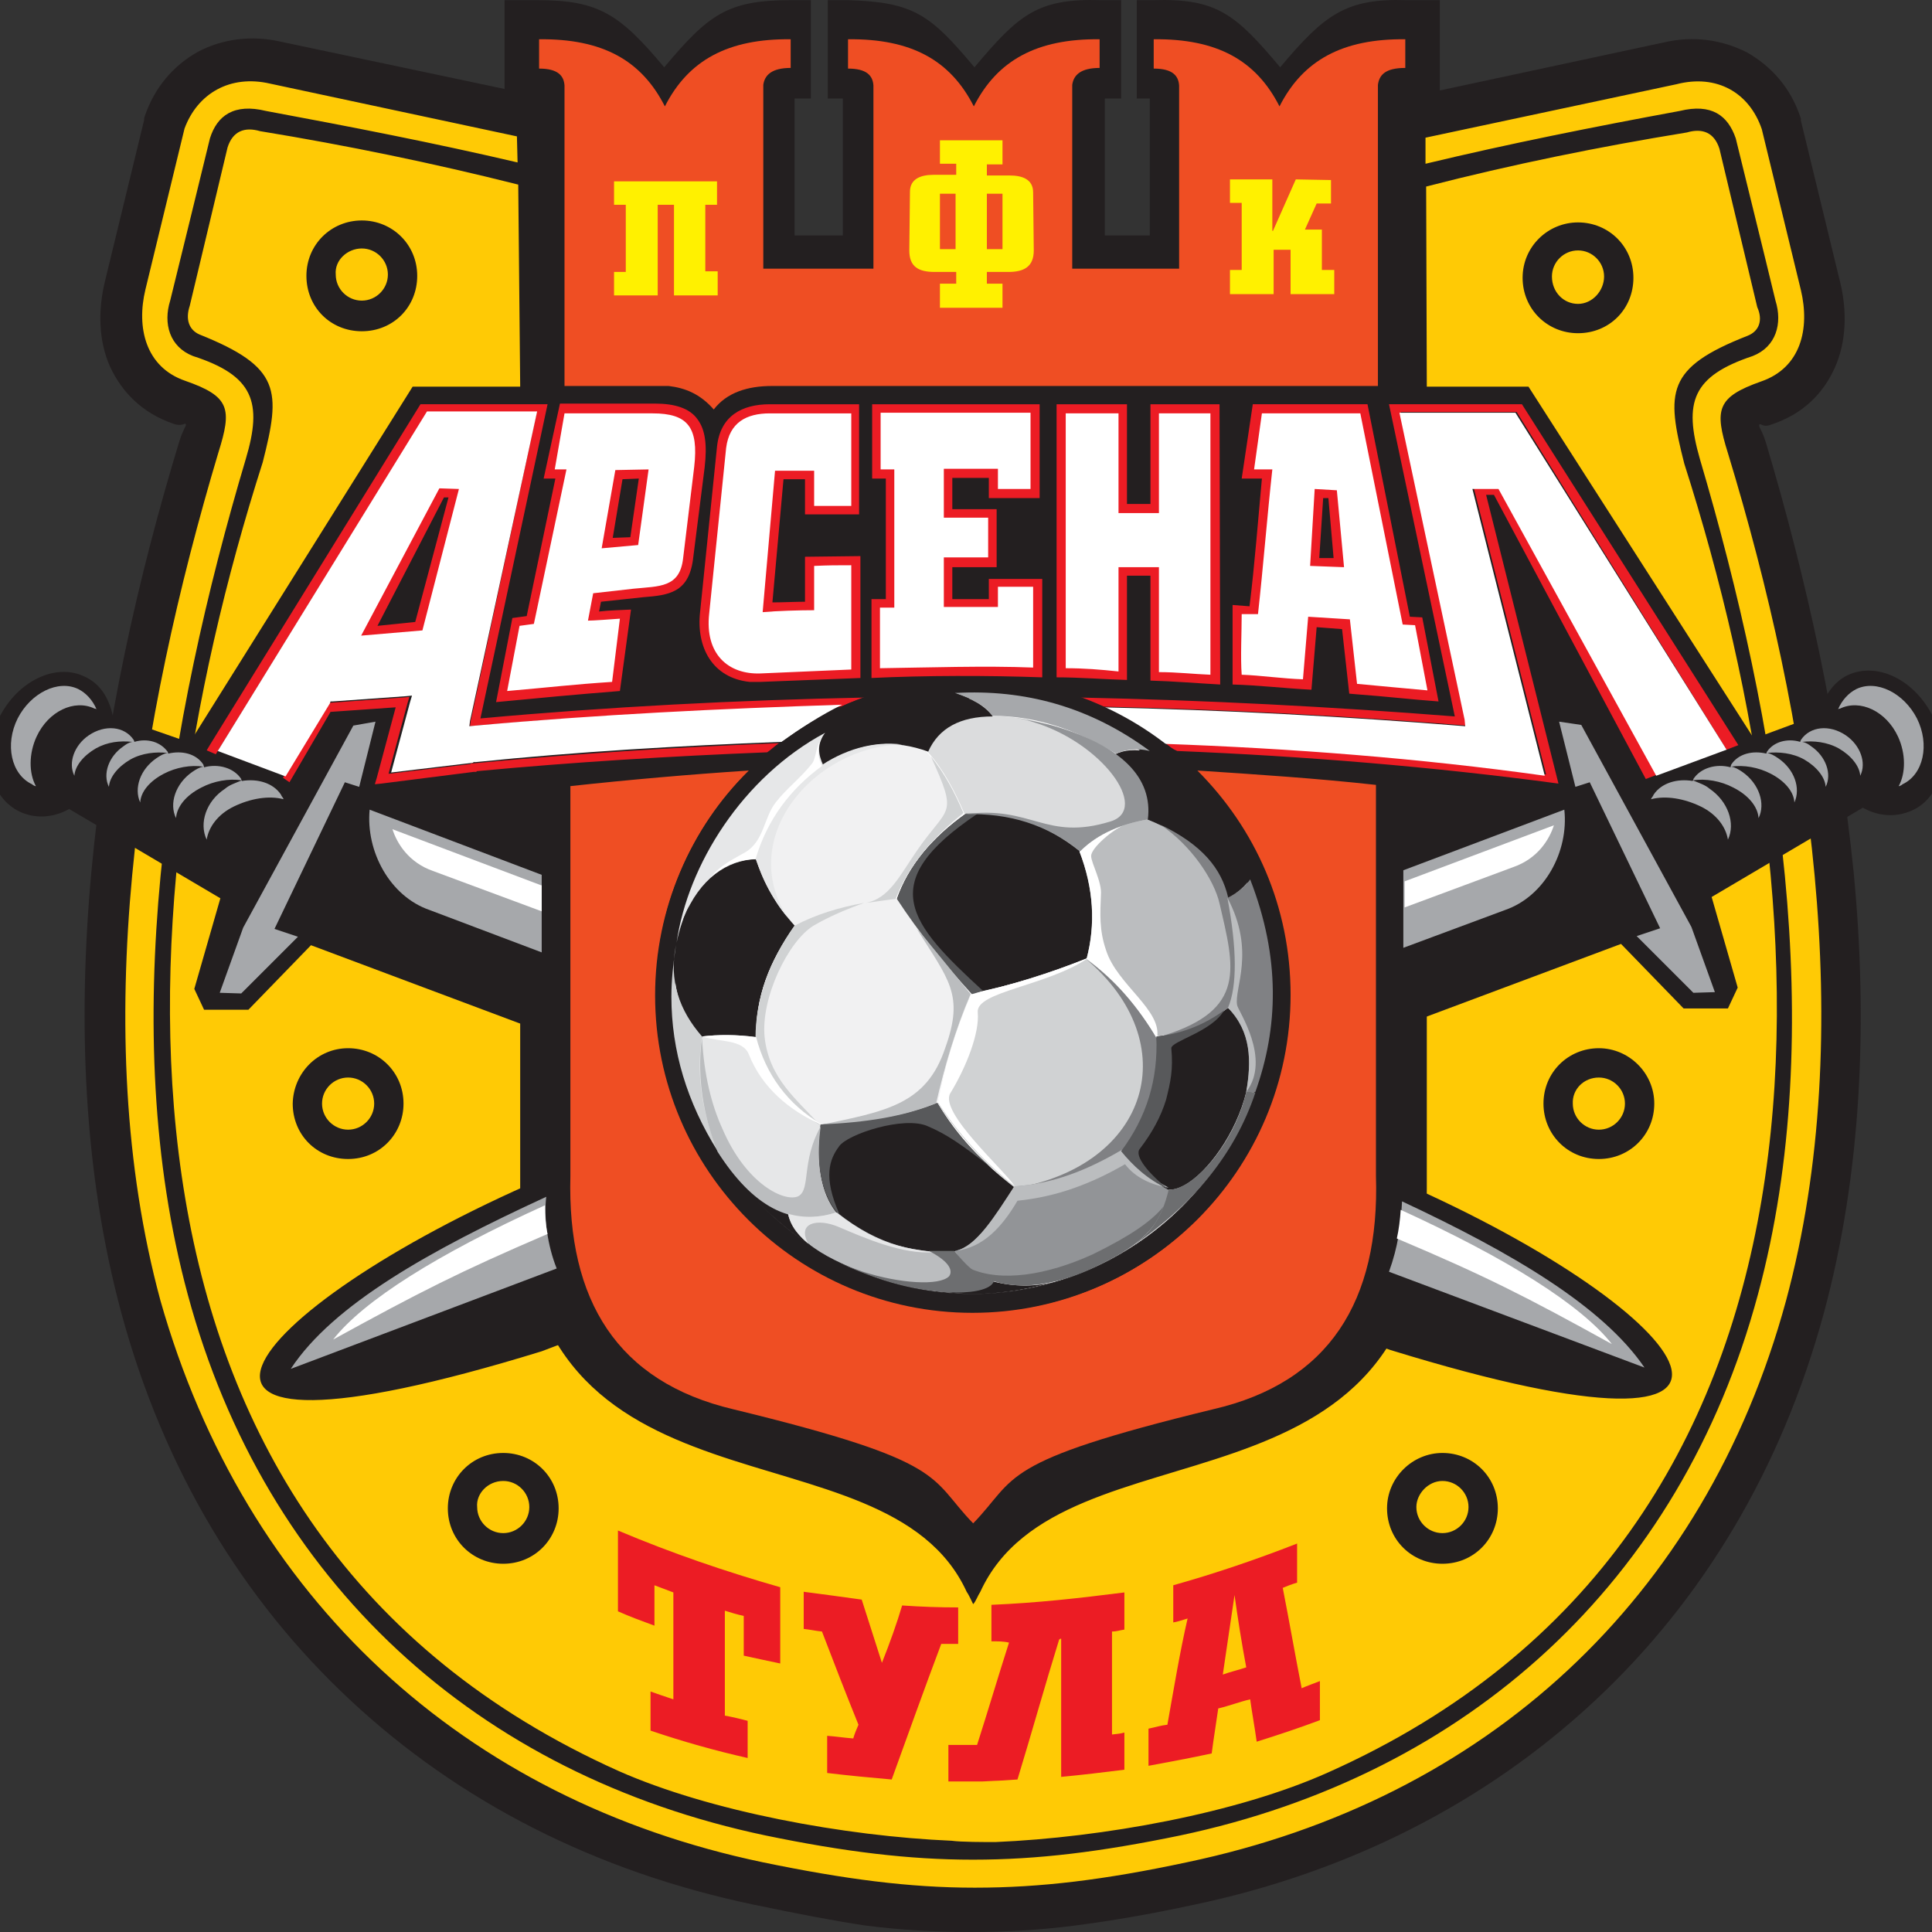
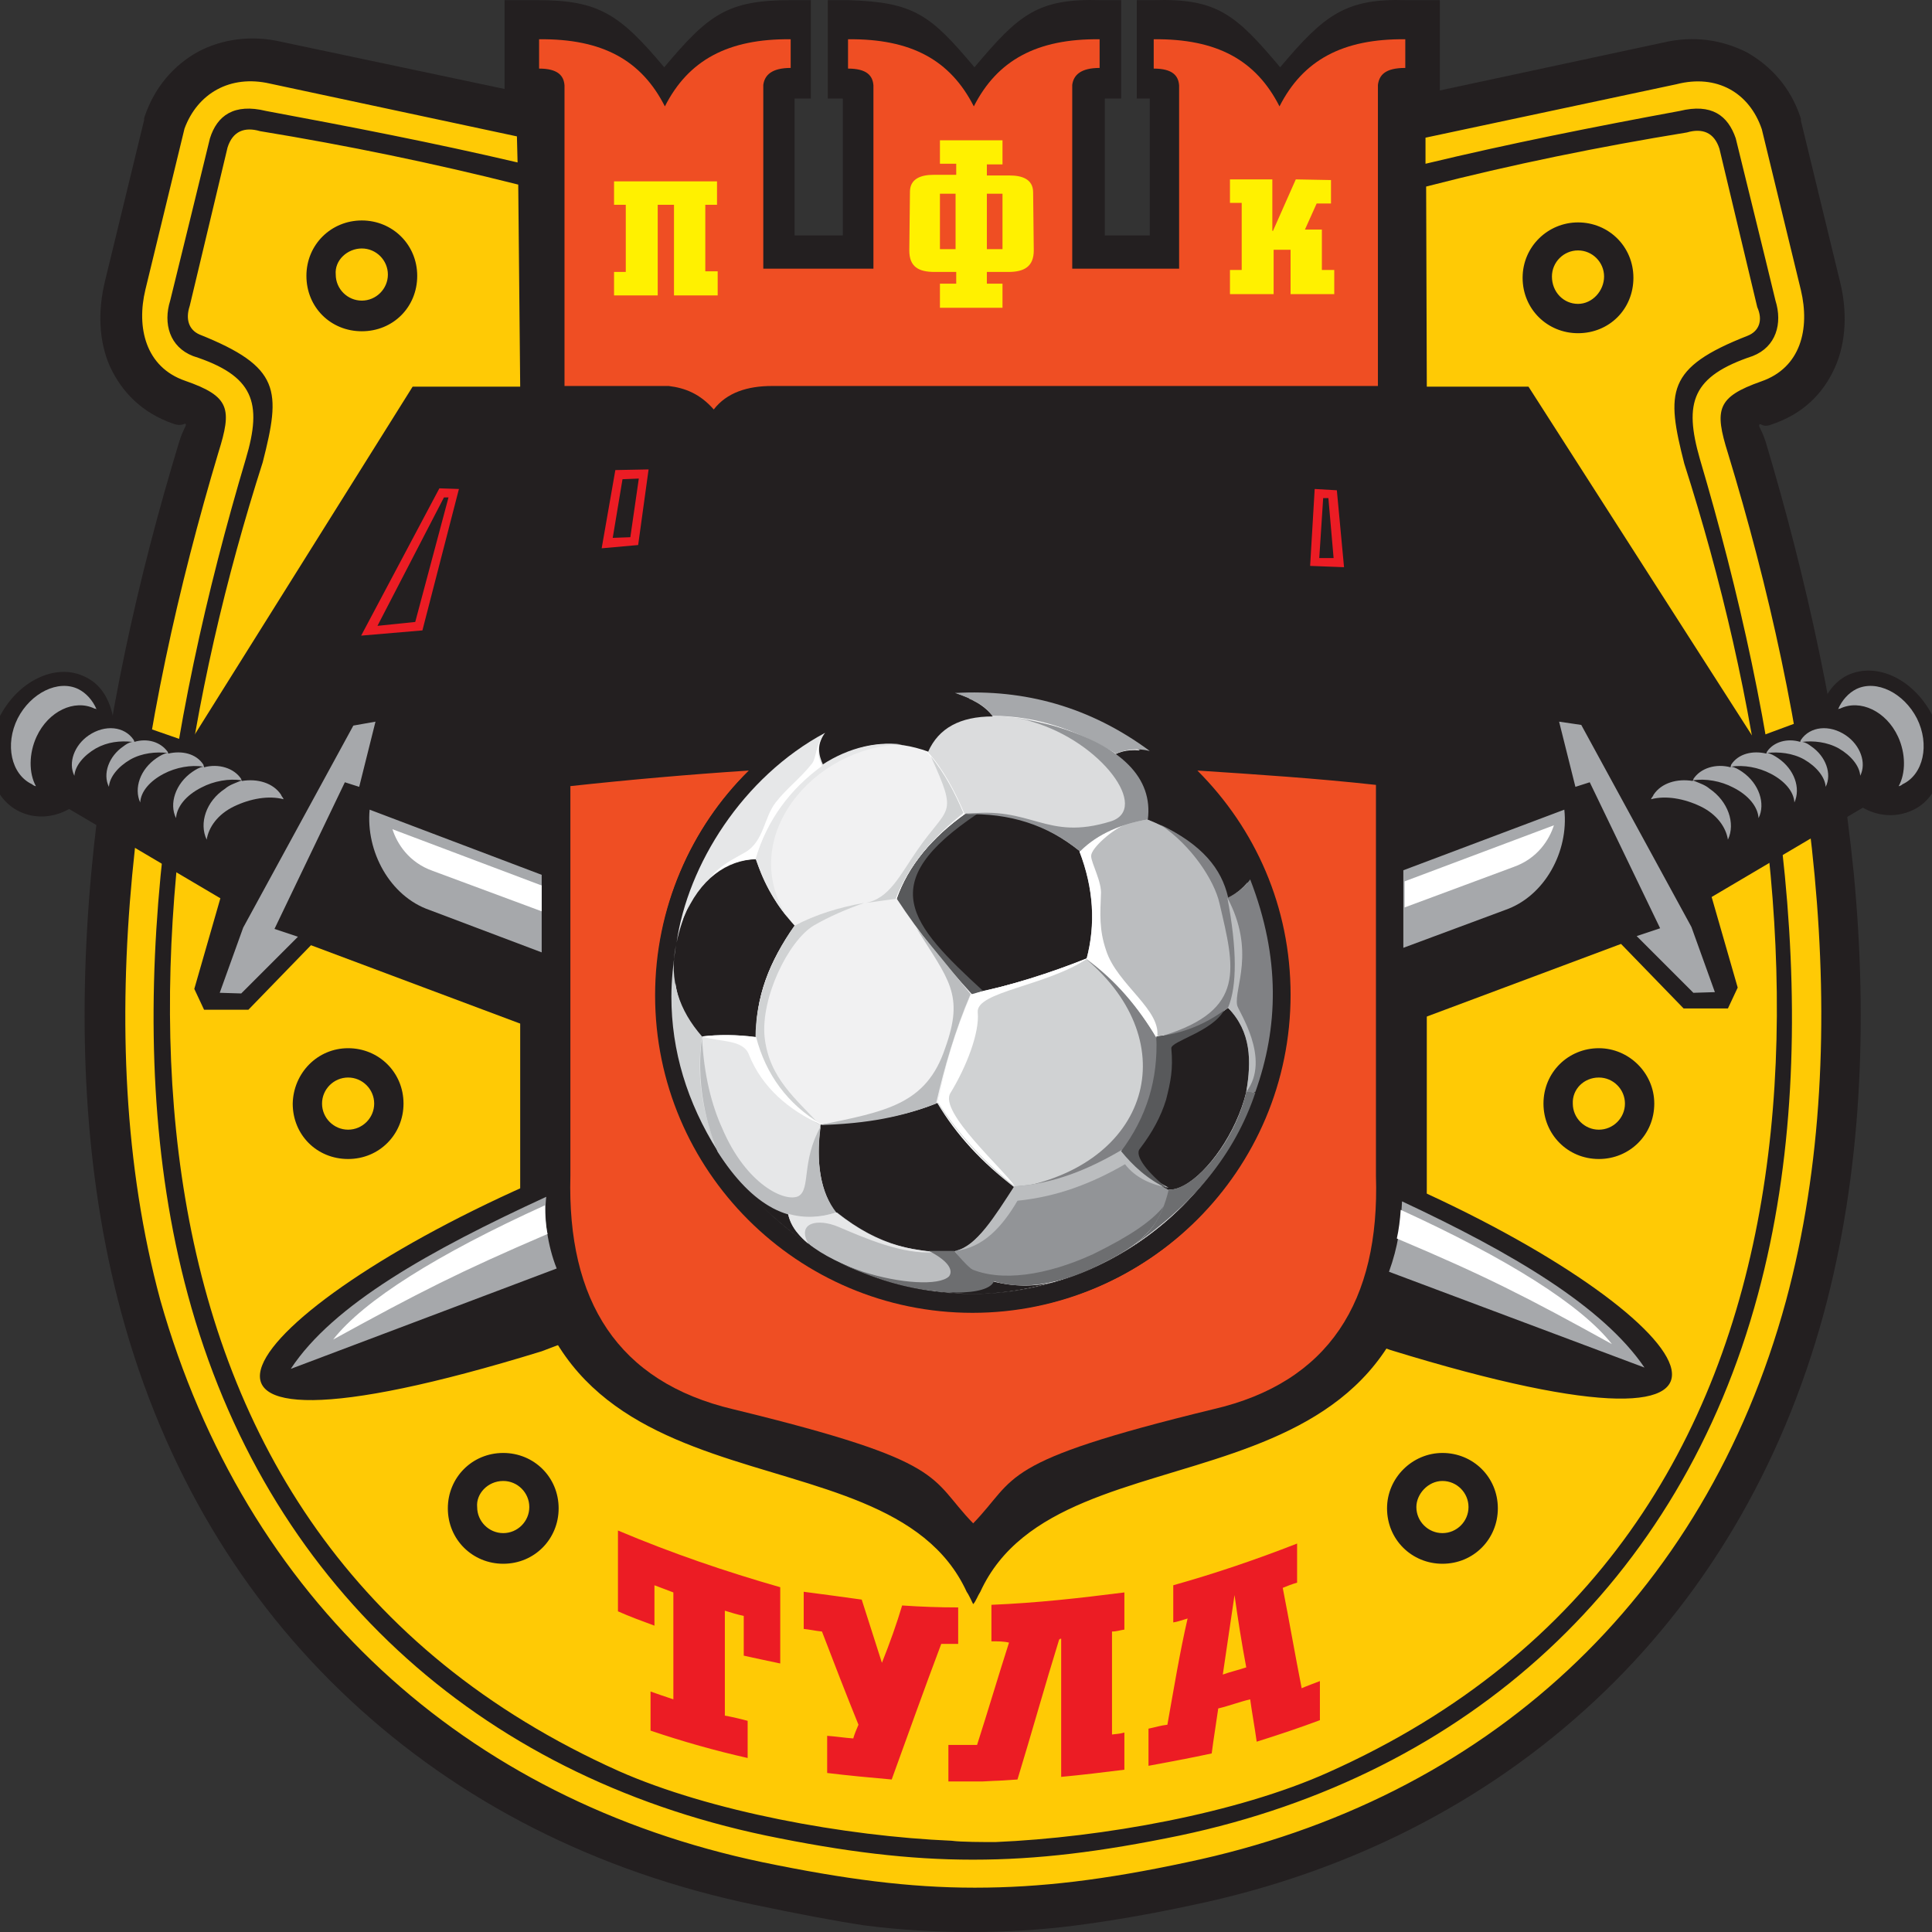
<svg xmlns="http://www.w3.org/2000/svg" xml:space="preserve" width="1000px" height="1000px" version="1.1" shape-rendering="geometricPrecision" text-rendering="geometricPrecision" image-rendering="optimizeQuality" fill-rule="evenodd" clip-rule="evenodd" viewBox="0 0 1000 1000">
  <rect x="0" y="0" width="1000" height="1000" fill="#333333" stroke="none" />
  <g id="Слой_x0020_1">
    <rect fill="none" width="1000" height="1000" />
    <g id="_2667596346160">
      <path fill="#231F20" fill-rule="nonzero" d="M390.02 985.83c-81.98,-17.2 -152.48,-53.3 -208.82,-105.93 -55.67,-51.95 -96.49,-119.42 -118.41,-200.39 -19.57,-72.53 -22.61,-150.46 -15.52,-228.05 7.08,-76.91 24.29,-153.16 45.54,-222.99 2.03,-6.41 3.71,-8.1 3.38,-8.77 -0.34,-1.35 -1.35,1.35 -6.41,-0.34 -16.54,-5.74 -26.65,-16.53 -32.73,-29.35 -6.07,-13.49 -6.41,-29.35 -2.7,-44.53l20.24 -83.33 0 -1.01 0.34 -1.01c5.06,-14.85 14.85,-26.32 27.67,-33.4 12.14,-6.41 27.32,-8.77 43.18,-5.06l142.02 30.02 19.23 4.05 -2.02 19.57 -1.01 14.17 -2.03 27.32 -11.81 -2.69 1.02 86.7 423.38 0 -0.34 -86.7 -14.5 3.71 -1.02 -28 -0.33 -14.17 -0.34 -18.89 18.21 -3.72 144.73 -31.03c15.86,-3.71 30.36,-1.35 43.18,5.06 12.49,7.08 22.61,18.21 27.66,33.4l0.34 1.01 0 1.01 20.24 83.33c3.71,14.84 3.38,31.03 -2.7,44.53 -6.07,13.49 -16.53,23.95 -32.72,29.35 -5.06,2.02 -5.73,-1.35 -6.41,0.33 -0.34,1.02 1.35,2.37 3.38,8.78 20.91,69.83 37.78,146.07 45.54,222.99 7.42,77.59 4.04,155.86 -15.52,228.05 -21.93,80.63 -62.75,148.44 -118.41,200.39 -56.34,52.63 -127.52,89.06 -208.83,105.93 -21.92,4.72 -41.83,8.09 -60.04,10.46 -18.22,2.36 -36.1,3.37 -54.32,3.37l-0.34 0c-18.21,0 -35.76,-1.01 -54.31,-3.37 -15.86,-2.37 -35.09,-6.08 -57.69,-10.8z" />
      <path fill="#FFCA05" d="M827.57 557.73c7.43,0 13.5,6.07 13.5,13.49 0,7.42 -6.07,13.5 -13.5,13.5 -7.42,0 -13.49,-6.08 -13.49,-13.5 -0.34,-7.42 5.73,-13.49 13.49,-13.49zm-432.82 406.17c42.5,8.78 75.9,13.16 109.64,13.16l0.33 0c33.74,0 67.14,-4.05 109.65,-13.16 154.5,-32.38 267.86,-135.95 310.02,-290.46 37.79,-139.67 11.81,-301.59 -30.02,-438.9 -7.09,-22.6 -5.74,-29.01 17.2,-37.11 20.58,-7.08 25.3,-27.32 20.58,-47.23l-20.24 -83.32c-6.41,-18.9 -23.28,-28.68 -44.19,-23.28l-129.88 27.66 0 13.5c43.52,-10.46 87.71,-19.23 131.57,-27.33 16.53,-4.05 24.96,2.36 29.01,14.17 7.08,29.01 13.49,54.65 20.57,84 3.71,11.81 0.34,23.95 -11.8,28.68 -31.37,10.45 -35.76,23.95 -27.33,53.3 40.15,135.95 67.14,295.18 30.03,432.49 -40.15,149.11 -150.46,248.63 -299.24,280 -40.82,8.44 -73.54,12.49 -106.94,12.49l-0.34 0c-32.72,0 -66.12,-4.05 -106.94,-12.49 -149.45,-31.37 -259.09,-131.23 -299.23,-280 -37.11,-137.31 -10.46,-296.54 30.02,-432.49 8.77,-29.35 4.05,-43.18 -27.32,-53.3 -12.15,-4.73 -15.52,-16.87 -11.81,-28.68 7.08,-29.01 13.49,-54.65 20.58,-84 3.71,-11.81 12.48,-18.22 29.01,-14.17 43.52,8.1 87.04,16.53 130.22,26.65l-0.34 -13.49 -127.86 -27.33c-20.57,-4.72 -37.44,5.06 -44.19,23.28l-20.24 83.33c-4.72,19.56 0,40.14 20.58,47.23 23.28,8.09 24.29,14.5 17.2,37.1 -41.16,137.65 -67.81,299.24 -30.02,438.9 43.85,154.51 157.21,258.42 311.72,290.8zm120.43 -10.45c55.33,-2.36 125.16,-14.85 172.39,-36.1 276.3,-123.47 260.1,-440.25 184.2,-677.41 -9.45,-37.11 -9.45,-49.59 32.72,-66.12 6.07,-2.36 8.1,-8.1 5.06,-14.85l-19.57 -81.97c-2.7,-8.44 -8.77,-10.8 -16.86,-8.44 -45.55,7.43 -90.42,16.53 -134.95,28l0.34 103.91 0 414.61c0,178.8 -188.92,116.72 -231.09,208.82 -1.35,2.03 -2.36,5.06 -3.71,6.41 -1.01,-2.02 -2.36,-5.06 -3.37,-6.41 -42.17,-91.76 -231.09,-29.35 -231.09,-208.82l0 -414.95 -1.01 -104.58c-44.2,-11.13 -88.39,-20.24 -133.6,-27.66 -8.09,-2.36 -14.17,0 -16.86,8.43l-19.57 81.98c-2.36,7.08 -0.34,12.48 5.06,14.84 42.17,16.87 42.17,29.02 32.72,66.12 -75.9,237.17 -92.43,553.27 184.2,677.41 47.23,20.92 117.06,33.74 172.39,36.1 4.72,0.68 16.87,0.68 22.6,0.68zm312.39 -410.9c-15.85,0 -28.67,12.48 -28.67,28.67 0,15.86 12.48,28.68 28.67,28.68 15.86,0 28.68,-12.49 28.68,-28.68 0,-15.85 -13.16,-28.67 -28.68,-28.67zm-640.3 -428.44c15.86,0 28.68,12.48 28.68,28.67 0,16.19 -12.48,28.68 -28.68,28.68 -16.19,0 -28.67,-12.49 -28.67,-28.68 0,-16.19 12.82,-28.67 28.67,-28.67zm629.51 1.01c15.85,0 28.67,12.48 28.67,28.67 0,16.2 -12.48,28.68 -28.67,28.68 -15.86,0 -28.68,-12.48 -28.68,-28.68 0,-16.19 13.16,-28.67 28.68,-28.67zm-636.59 427.43c15.85,0 28.67,12.48 28.67,28.67 0,15.86 -12.48,28.68 -28.67,28.68 -16.2,0 -28.68,-12.49 -28.68,-28.68 0.34,-15.85 12.82,-28.67 28.68,-28.67zm80.29 209.5c15.85,0 28.67,12.48 28.67,28.67 0,15.86 -12.48,28.68 -28.67,28.68 -15.86,0 -28.68,-12.49 -28.68,-28.68 0,-15.85 12.49,-28.67 28.68,-28.67zm486.13 0c15.85,0 28.67,12.48 28.67,28.67 0,15.86 -12.48,28.68 -28.67,28.68 -15.86,0 -28.68,-12.49 -28.68,-28.68 0,-15.85 13.16,-28.67 28.68,-28.67zm-559.34 -623.44c7.42,0 13.5,6.07 13.5,13.5 0,7.42 -6.08,13.49 -13.5,13.49 -7.42,0 -13.49,-6.07 -13.49,-13.49 -0.68,-7.43 6.07,-13.5 13.49,-13.5zm629.51 1.01c7.42,0 13.49,6.08 13.49,13.5 0,7.42 -6.07,14.17 -13.49,14.17 -7.43,0 -13.5,-6.07 -13.5,-14.17 0,-7.42 6.07,-13.5 13.5,-13.5zm-636.59 428.11c7.42,0 13.49,6.07 13.49,13.49 0,7.42 -6.07,13.5 -13.49,13.5 -7.42,0 -13.5,-6.08 -13.5,-13.5 0,-7.42 6.08,-13.49 13.5,-13.49zm80.29 208.82c7.42,0 13.49,6.07 13.49,13.5 0,7.42 -6.07,13.49 -13.49,13.49 -7.42,0 -13.5,-6.07 -13.5,-13.49 -0.67,-6.75 5.4,-13.5 13.5,-13.5zm486.13 0c7.42,0 13.49,6.07 13.49,13.5 0,7.42 -6.07,13.49 -13.49,13.49 -7.42,0 -13.5,-6.07 -13.5,-13.49 0,-6.75 6.08,-13.5 13.5,-13.5z" />
      <path fill="#231F20" fill-rule="nonzero" d="M98.21 384.33l115.37 -184.2 67.14 0 0 -147.09 -2.02 0 -17.55 0 0 -17.88 0 -23.61 0 -11.47 17.21 0c31.71,0 42.5,7.42 65.44,34.75 22.94,-27.33 32.73,-34.75 65.45,-34.75l10.46 0 0 11.13 0 23.95 0 15.86 -5.73 0c-1.36,0 -2.03,0 -2.71,0l0 70.84 24.97 0 0 -70.84 -2.03 0 -5.73 0 0 -15.86 0 -23.61 0 -11.47 10.46 0c34.07,1.01 42.5,7.42 65.44,34.75 22.95,-27.33 32.73,-35.76 65.45,-34.75l10.46 0 0 11.13 0 23.95 0 15.86 -5.73 0c-1.36,0 -2.03,0 -2.7,0l0 70.84 23.27 0 0 -70.84 -2.02 0 -4.72 0 0 -15.86 0 -23.61 0 -11.47 8.77 0c32.72,-1.01 42.5,7.42 65.45,34.75 22.94,-27.33 34.07,-35.76 65.44,-34.75l17.21 0 0 11.13 0 23.95 0 17.88 -17.88 0c-1.35,0 -2.03,0 -2.7,0l0.33 147.09 66.13 0 116.72 182.17 33.74 -12.48c2.02,-8.77 7.08,-16.53 14.5,-20.24 15.52,-7.42 35.09,2.36 44.53,21.59 9.45,19.23 4.73,41.16 -10.79,48.24 -8.1,3.71 -17.21,3.38 -25.64,-1.35l-78.26 46.22 13.49 46.89 -5.06 10.8 -22.94 0 -32.39 -33.4 -113.69 42.51 0.34 80.63 0 0.33c154.17,67.81 218.27,155.86 -6.07,86.7l-14.17 -5.06c-44.53,75.23 -154.17,38.8 -202.08,116.39 -36.43,-71.18 -156.53,-44.19 -203.42,-118.07l-19.57 7.42c-227.71,70.17 -158.22,-20.92 0.34,-89.4l0 -75.91 -119.76 -44.87 -32.39 33.4 -22.94 0 -5.06 -10.79 13.49 -46.9 -78.26 -46.21c-8.44,4.72 -17.88,5.06 -25.64,1.35 -15.52,-7.42 -20.24,-29.02 -10.8,-48.24 9.45,-19.23 29.35,-29.02 44.53,-21.6 8.1,3.71 12.49,11.14 14.51,20.24l39.81 13.84z" />
      <path fill="#EF4E23" d="M292.19 200.13l0 -155.86c-0.34,-5.06 -3.37,-8.77 -13.16,-8.77l0 -15.18c32.72,-0.34 52.97,10.8 65.11,34.75 12.14,-23.95 32.73,-35.09 65.11,-34.75l0 14.84c-9.78,0 -13.49,3.71 -14.17,8.78l0 95.13 57.01 0 0 -94.8c-0.33,-5.06 -3.37,-8.77 -13.15,-8.77l0 -15.18c32.72,-0.34 52.96,10.8 65.11,34.75 12.14,-23.95 32.72,-35.09 65.11,-34.75l0 14.84c-9.79,0 -13.5,3.71 -14.17,8.78l0 95.13 55.32 0 0 -94.8c-0.33,-5.06 -3.37,-8.77 -13.15,-8.77l0 -15.18c32.72,-0.34 52.96,10.8 65.11,34.75 12.14,-23.95 32.72,-35.09 65.11,-34.75l0 14.84c-10.46,0 -13.5,3.71 -14.17,8.78l0 155.85 -313.74 0c-12.49,0 -23.28,3.38 -30.03,12.15 -7.08,-8.1 -14.84,-11.13 -23.28,-12.15l-53.97 0 0 0.34zm2.7 206.8c31.03,-3.37 61.73,-6.07 92.77,-8.1 -30.02,29.35 -48.24,70.85 -48.24,116.05 0,90.75 73.54,164.29 164.29,164.29 90.75,0 164.29,-73.54 164.29,-164.29 0,-45.54 -18.22,-86.02 -48.24,-116.05 31.04,2.03 61.74,4.05 92.43,7.43l0 202.41c2.03,64.77 -24.28,106.94 -84.33,120.77 -112.34,27.33 -100.87,35.09 -124.15,59.04 -23.28,-23.95 -11.81,-31.71 -124.15,-59.04 -60.04,-14.17 -86.02,-56.34 -84.33,-120.77l0 -201.74 -0.34 0z" />
      <path fill="#A6A8AB" d="M960.83 356.66c-4.05,2.03 -7.42,5.74 -9.45,10.46 0,0 0.34,-0.34 1.01,-0.34 10.46,-5.05 23.95,1.36 30.03,14.51 4.04,8.77 4.04,18.89 0.33,25.64 0.34,0 1.36,-0.34 2.03,-1.01 10.79,-5.06 14.17,-20.58 7.42,-34.07 -6.75,-13.16 -20.91,-20.25 -31.37,-15.19zm-920.31 0c4.05,2.03 7.42,5.74 9.45,10.46 0,0 -0.34,-0.34 -1.01,-0.34 -10.46,-5.05 -23.96,1.36 -30.03,14.51 -4.05,8.77 -4.05,18.89 -0.34,25.64 -0.33,0 -1.35,-0.34 -2.02,-1.01 -10.8,-5.06 -14.17,-20.58 -7.42,-34.07 6.74,-13.16 20.91,-20.25 31.37,-15.19zm181.84 114.37l58.02 21.92 0 -40.14 -89.06 -33.73c-2.03,21.59 10.46,44.86 31.04,51.95zm496.58 187.23l132.24 49.59c-21.58,-31.71 -68.48,-59.37 -125.49,-86.03 -0.68,12.82 -2.02,23.28 -6.75,36.44zm-524.59 -284.73l-8.43 33.74 -7.42 -2.37 -36.43 75.91 12.14 4.05 -29.35 29.35 -11.13 -0.34 12.14 -33.73 57.02 -104.58 11.46 -2.03zm-77.92 34.75c-9.79,6.41 -13.5,17.88 -9.45,26.32 1.01,-6.42 5.73,-13.16 14.17,-17.21 8.43,-4.05 17.88,-5.74 25.64,-3.71 -0.34,-1.01 -1.01,-1.35 -1.35,-2.37 -4.05,-6.07 -12.15,-8.43 -20.24,-7.08 0,-0.34 -0.34,-0.34 -0.34,-1.01 -3.71,-5.74 -11.81,-8.1 -19.23,-6.07 0,-0.34 -0.34,-1.02 -0.34,-1.35 -3.71,-5.74 -11.13,-7.42 -18.21,-5.74 0,-0.34 -0.34,-1.01 -0.34,-1.01 -3.71,-5.06 -10.46,-7.08 -17.21,-5.06 0,-0.34 -0.33,-1.01 -0.33,-1.01 -4.73,-7.09 -14.85,-8.1 -23.28,-2.36 -7.42,5.06 -10.8,14.16 -7.42,20.91 0.33,-5.06 4.72,-10.46 11.13,-14.17 6.07,-3.37 12.48,-4.05 18.89,-3.37 -2.02,0.34 -3.37,1.35 -4.72,2.36 -7.42,5.06 -10.8,14.17 -7.42,20.92 0.33,-5.06 4.72,-10.46 11.13,-14.17 6.07,-3.38 13.16,-4.05 19.23,-3.38 -2.03,0.34 -3.71,1.35 -5.74,2.7 -8.43,5.74 -11.8,15.52 -8.43,22.94 0.34,-5.73 5.06,-11.13 12.14,-14.84 6.41,-3.37 14.17,-4.72 20.58,-3.71 -2.02,0.34 -3.71,1.35 -5.73,2.7 -8.77,6.07 -12.15,16.53 -8.44,23.95 0.34,-5.74 5.06,-11.81 13.16,-15.86 6.41,-3.37 14.17,-4.72 20.92,-3.71 -4.05,1.69 -6.41,2.37 -8.77,4.39zm662.56 62.75l-52.62 19.56 0 -40.14 83.32 -31.37c2.36,21.59 -10.12,44.86 -30.7,51.95zm-490.85 185.54l-137.64 51.96c21.93,-33.4 72.19,-61.4 132.24,-89.07 -1.35,10.8 0.68,25.3 5.4,37.11zm518.85 -283.04l8.44 33.74 7.42 -2.37 36.43 75.57 -12.14 4.05 29.35 29.35 11.13 -0.34 -12.14 -33.73 -57.02 -104.58 -11.47 -1.69zm77.93 34.75c9.45,6.41 13.49,17.88 9.45,26.32 -1.01,-6.42 -5.74,-13.16 -14.17,-17.21 -8.43,-4.05 -17.88,-5.74 -25.64,-3.71 0.34,-1.01 1.01,-1.35 1.35,-2.37 4.05,-6.07 12.14,-8.43 20.24,-7.08 0,-0.34 0.34,-0.34 0.34,-1.01 3.71,-5.74 11.8,-8.1 19.23,-6.07 0,-0.34 0.33,-1.02 0.33,-1.35 3.72,-5.74 11.14,-7.42 18.22,-5.74 0,-0.34 0.34,-1.01 0.34,-1.01 3.37,-5.06 10.46,-7.08 17.2,-5.06 0,-0.34 0.34,-1.01 0.34,-1.01 4.72,-7.09 14.85,-8.1 23.28,-2.36 7.42,5.06 10.8,14.16 7.42,20.91 -0.34,-5.06 -4.72,-10.46 -11.13,-14.17 -6.08,-3.37 -13.16,-4.05 -18.9,-3.37 2.03,0.34 3.38,1.35 4.73,2.36 7.42,5.06 10.79,14.17 7.42,20.92 -0.34,-5.06 -4.72,-10.46 -11.13,-14.17 -6.07,-3.38 -13.16,-4.05 -19.23,-3.38 2.02,0.34 3.71,1.35 5.73,2.7 8.44,5.74 11.81,15.52 8.44,22.94 -0.34,-5.73 -5.06,-11.13 -12.15,-14.84 -6.41,-3.37 -14.16,-4.72 -20.58,-3.71 2.03,0.34 3.72,1.35 5.74,2.7 8.77,6.07 12.14,16.53 8.43,23.95 -0.33,-5.74 -5.06,-11.81 -13.15,-15.86 -6.41,-3.37 -14.17,-4.72 -20.92,-3.71 4.05,1.69 6.41,2.37 8.77,4.39z" />
      <path fill="white" d="M280.04 458.21l-76.91 -29.01c2.36,7.42 8.43,17.2 20.91,21.59l56.34 20.91 0 -13.49 -0.34 0zm-107.61 235.14c15.85,-20.25 53.97,-44.2 109.64,-69.5 0,5.06 0.34,10.46 1.35,14.85 -45.55,19.56 -66.12,30.02 -110.99,54.65zm661.89 2.36c-15.86,-20.25 -53.98,-44.2 -109.31,-69.5 -0.33,5.06 -1.01,10.46 -2.02,14.84 45.54,19.23 66.8,30.03 111.33,54.66zm-107.28 -239.53l77.26 -29.01c-2.37,7.43 -8.44,17.21 -20.92,21.59l-56.34 20.92 0 -13.5z" />
-       <path fill="#EC1C24" fill-rule="nonzero" d="M398.46 209.24l46.21 0 0 57.01 -28 0 0 -18.21 -11.13 0 -5.74 63.76c5.07,0 12.15,-0.34 16.87,-0.34l0 -23.28 28.68 -0.34c0,20.92 0,42.17 0,63.09l-51.62 2.02c-2.02,0 -3.71,0 -5.73,0 -19.23,-2.02 -27.67,-17.88 -25.64,-36.1l8.77 -85.68c1.69,-15.86 12.82,-21.93 27.33,-21.93zm-252.01 193.31l22.94 -37.79 0.34 -1.01 1.01 0 37.78 -2.7 3.38 -0.34 -1.01 3.37 -9.79 36.44 42.51 -5.06 0 -0.34 1.35 0c52.96,-5.06 105.93,-8.43 158.22,-10.45 -2.03,1.34 -4.05,3.37 -6.08,4.72 -50.26,2.02 -100.19,5.06 -150.45,9.78l0 0.34 -1.35 0 -47.91 6.07 -3.37 0.34 1.01 -3.37 9.78 -36.44 -33.73 2.36 -21.26 36.43 -3.37 -2.35zm456.44 -18.22c66.13,2.36 132.25,7.42 197.35,16.53l-37.44 -148.44 13.49 0 81.64 148.44 -6.07 2.36 -78.6 -147.09 -4.05 0 37.44 149.45c-65.44,-8.77 -131.22,-14.17 -197.35,-16.87 -2.36,-1.01 -4.05,-2.36 -6.41,-4.38zm290.8 3.71l6.08 -2.36 -112.01 -176.44 -68.82 0 34.07 161.59c-64.09,-5.06 -128.87,-8.43 -193.97,-9.78 4.05,1.35 8.09,3.37 12.14,4.72 62.75,1.35 125.16,4.72 187.91,9.79l-0.34 -3.38 -33.74 -158.89 60.05 0 108.63 174.75zm-458.13 -22.27c3.72,-2.02 8.1,-3.37 12.15,-4.72 -66.12,1.35 -132.25,4.72 -199.04,10.8l34.75 -162.61 -65.79 0 -108.63 175.76 -2.02 3.38 4.72 2.02 108.97 -176.44 57.01 0 -34.07 159.23 -0.34 2.7 3.38 -0.33c62.74,-5.4 126.17,-8.44 188.91,-9.79zm-207.13 -113.68l9.78 0.33 -19.23 73.21 -31.37 2.7 40.82 -76.24zm4.72 5.39l-17.2 64.1 -19.57 2.02 34.41 -66.79 2.36 0.67zm54.31 -9.78l-14.84 71.18 -7.42 1.01 -8.43 43.52c20.91,-2.02 42.5,-4.05 64.09,-5.74l5.74 -42.16c-5.74,0.33 -10.8,0.33 -16.53,1.01l1.01 -5.06 21.93 -2.36c13.15,-1.01 23.27,-2.37 25.64,-19.23l6.07 -47.91c1.35,-11.8 0.34,-19.56 -3.71,-24.96 -4.05,-5.74 -11.81,-8.1 -21.93,-8.1l-49.25 0 -8.44 38.8 6.07 0zm38.8 30.36l-9.44 1.01 5.05 -31.03 8.44 0 -4.05 30.02zm132.25 -30.36l-7.09 0 0 -38.46 86.7 0 0 48.58 -26.31 0 0 -10.46 -18.89 0 0 16.19c8.43,0 14.5,0 22.94,0l0 30.03 -22.94 0 0 16.53c5.05,0 13.49,0 18.89,0l0 -10.46 27.66 0 0 4.72 0 46.22c-27.66,-1.01 -61.06,-1.01 -88.39,0.34 0,-13.49 0,-27.33 0,-40.82l7.43 0 0 -62.41zm88.38 -38.46l0 141.35c12.15,0 24.29,1.01 36.43,1.35l0 -53.98 12.15 0c0,18.22 0,36.44 0,54.32 12.15,0.34 23.95,1.35 36.1,2.02l-0.34 -145.06 -35.76 0 0 51.62 -12.15 0 0 -51.62 -36.43 0zm91.09 103.9l0 41.16c13.15,0.34 27.66,2.03 40.82,2.7l2.7 -32.38 13.15 1.01 3.72 33.4 3.7 0.33c14.17,1.01 28.68,2.7 42.51,3.71l-8.43 -43.52 -6.41 -0.33 -21.93 -109.98 -59.37 0 -5.74 38.46 10.46 0c-2.03,21.92 -3.71,44.19 -6.41,66.12l-8.77 -0.68zm44.87 -24.28l7.42 0 -3.38 -31.04 -2.7 0 -1.34 31.04z" />
-       <path fill="white" fill-rule="nonzero" d="M398.46 213.96c-12.15,0 -20.92,4.73 -22.61,17.88l-8.77 85.69c-2.36,20.92 9.79,31.71 26.65,31.04l46.89 -2.03c0,-17.88 0,-36.09 0,-53.97 -8.09,0 -11.13,0 -19.22,0.34 0,8.76 0,14.5 0,22.93 -7.42,0 -19.23,0.34 -26.65,1.01l6.41 -73.2c6.4,0 13.49,0 20.24,0 0,6.41 0,11.81 0,18.22 7.42,0 11.13,0 19.22,0 0,-15.86 0,-31.71 0,-47.91 -14.84,0 -26.98,0 -42.16,0zm-170.03 38.13l9.78 0.33 -19.23 73.21 -31.37 2.7 40.82 -76.24zm176.1 131.9c-52.97,2.02 -105.26,5.06 -158.22,10.46l-1.35 0 0 0.33 -42.51 5.07 9.79 -36.44 1.01 -3.37 -3.38 0.33 -37.78 2.7 -1.01 0 -0.34 1.01 -22.94 37.79 -35.08 -13.16 108.29 -175.76 57.01 0 -34.75 160.24 -0.33 2.7 3.37 -0.33c63.76,-5.74 126.85,-8.78 189.59,-10.8 -11.13,5.4 -21.25,12.14 -31.37,19.23zm489.16 4.05l-109.3 -174.42 -60.05 0 33.74 158.9 0.33 3.37c-62.41,-5.06 -125.16,-8.43 -187.9,-9.78 11.13,5.06 21.93,11.81 31.71,18.89 66.12,2.36 132.24,7.42 197.35,16.53l-37.45 -148.43 13.5 0 81.64 148.43 36.43 -13.49zm-606.56 -145.07l6.07 0 -16.87 79.96 -7.42 1.01 -6.41 33.73c23.28,-2.02 33.74,-3.37 54.32,-4.72l4.04 -32.72c-5.06,0.34 -13.49,1.01 -16.53,1.01l2.7 -14.17 20.92 -2.36c13.16,-1.35 23.95,-0.34 25.64,-15.86l5.73 -47.22c2.36,-20.58 -3.37,-27.67 -21.59,-27.67 -15.52,0 -29.35,0 -45.54,0l-5.06 29.01zm48.58 0l-17.88 0.34 -6.75 40.49 18.89 -2.03 5.74 -38.8zm120.1 0c2.02,0 5.06,0 7.08,0 0,24.97 0,46.22 0,71.53l-7.42 0 0 31.37c24.29,-0.34 54.65,-1.35 79.28,-0.34 0,-14.5 0,-27.32 0,-41.83 -8.1,0 -10.46,0 -18.22,0 0,4.72 0,6.07 0,10.46 -7.42,0 -20.58,0 -28,0 0,-8.1 0,-17.21 0,-25.64 6.41,0 15.86,0 22.94,0 0,-8.1 0,-12.48 0,-20.58 -6.41,0 -16.53,0 -22.94,0 0,-8.43 0,-16.87 0,-25.3 5.06,0 22.6,0 28,0 0,5.06 0,4.72 0,10.46 7.42,0 9.44,0 16.87,0 0,-14.17 0,-25.31 0,-39.48 -23.95,0 -53.98,0 -77.59,0 0,9.11 0,20.25 0,29.35zm95.81 102.9l0 -131.91c8.77,0 17.87,0 27.32,0 0,17.21 0,34.07 0,51.62 5.06,0 15.86,0 20.92,0 0,-17.2 0,-34.75 0,-51.62l26.65 0 0 103.57 0 31.71c-8.77,-0.34 -17.21,-1.35 -26.65,-1.35 0,-17.88 0,-36.43 0,-54.31 -5.06,0 -15.86,0 -20.92,0 0,17.88 0,36.09 0,53.97 -9.45,-1.01 -17.88,-1.68 -27.32,-1.68zm91.08 -28l8.43 0c2.7,-24.29 4.73,-50.27 7.43,-74.9l-9.45 0 4.05 -29.01 50.94 0 21.93 109.3 6.41 0.34 6.41 33.74c-11.81,-1.01 -24.97,-2.36 -36.44,-3.38l-3.71 -33.39 -21.59 -1.35 -2.7 32.38c-10.46,-0.33 -21.92,-2.02 -31.71,-2.36 -0.67,-8.77 0,-21.92 0,-31.37zm52.97 -24.29l-17.21 -0.34 2.36 -39.81 11.13 0 3.72 40.15z" />
      <path fill="#231F20" d="M503.37 679.52c90.42,0 164.29,-73.89 164.29,-164.3 0,-90.41 -73.87,-164.29 -164.29,-164.29 -90.41,0 -164.29,73.88 -164.29,164.29 0,90.75 73.88,164.3 164.29,164.3z" />
      <path fill="white" stroke="#231F20" stroke-width="0.37" stroke-miterlimit="22.926" d="M503.37 669.73c84.68,0 154.18,-69.5 154.18,-154.17 0,-84.68 -69.16,-154.17 -154.18,-154.17 -85.01,0 -154.17,69.49 -154.17,154.17 0.34,84.67 69.5,154.17 154.17,154.17z" />
      <path fill="#E6E7E8" d="M391.03 444.71c-15.85,0 -34.75,13.16 -40.82,43.19 5.74,-40.15 34.08,-85.69 76.92,-108.63 -3.71,6.07 -3.71,11.13 -1.01,16.87 -16.87,12.48 -29.02,27.99 -35.09,48.57z" />
      <path fill="#231F20" d="M503.04 514.55c-14.18,-15.52 -27.33,-31.71 -38.8,-49.26 6.07,-17.2 18.22,-31.71 35.76,-44.19 22.94,-1.01 42.51,5.73 59.04,19.23 8.77,19.57 8.43,37.78 3.71,55.66 -19.57,7.76 -39.13,13.83 -59.71,18.56z" />
      <path fill="#F1F1F2" d="M463.57 465.29c-17.88,2.03 -35.76,5.06 -52.97,14.17 -8.77,-10.46 -15.85,-21.59 -20.24,-34.75 15.52,-47.9 57.69,-68.82 89.06,-55.66 8.43,9.44 14.17,20.92 19.23,32.39 -15.18,11.47 -28,25.64 -35.08,43.85z" />
      <path fill="#231F20" d="M391.37 537.48c-10.46,-2.35 -19.57,-1.34 -28,-0.33 -7.08,-8.43 -14.51,-18.89 -14.17,-35.76 0,-3.71 0,-8.1 1.02,-11.81 1.01,-5.06 2.35,-9.78 3.71,-14.5 8.09,-20.25 22.6,-30.03 37.44,-30.37 3.71,12.49 10.46,23.96 20.24,34.75 -13.49,17.88 -20.57,36.44 -20.24,58.02z" />
      <path fill="#F1F1F2" d="M411.27 479.13c15.53,-8.1 33.74,-12.15 52.97,-14.18 11.81,17.21 24.96,33.74 38.8,49.26 -8.1,18.89 -13.5,37.78 -17.89,56.68 -21.58,8.43 -40.82,10.45 -60.38,11.13 -20.24,-14.17 -30.02,-29.02 -33.4,-44.87 -0.33,-20.24 6.75,-39.47 19.9,-58.02z" />
      <path fill="#D0D2D3" d="M363.37 536.47c-11.81,-13.49 -17.21,-29.01 -13.5,-47.23 -1.34,8.78 -2.36,17.89 -2.36,26.66 0,28 8.1,54.65 23.96,79.95 -7.09,-17.88 -10.8,-37.78 -8.1,-59.38z" />
      <path fill="#E6E7E8" d="M363.37 536.47c8.43,-1.01 17.88,-1.01 28,0.34 5.06,19.57 16.53,34.75 33.4,44.87 -2.7,20.58 0,35.09 8.1,45.54 -23.28,8.1 -43.52,-3.37 -61.4,-31.37 -7.42,-18.56 -11.47,-38.12 -8.1,-59.38z" />
      <path fill="#231F20" d="M424.77 582.02c23.27,-1.02 43.18,-4.05 60.38,-11.13 9.79,16.52 23.28,31.03 39.81,43.51 -12.48,20.92 -22.94,32.73 -31.03,33.4 -28.68,2.36 -45.55,-8.09 -61.4,-20.24 -7.76,-10.46 -10.46,-25.97 -7.76,-45.54z" />
      <path fill="#BBBDBF" d="M407.9 628.23c3.71,15.86 24.29,25.64 49.59,34.08 26.32,8.43 54.32,8.1 57.69,0 -9.78,-2.36 -15.52,-8.1 -20.58,-14.51 -19.56,1.01 -39.47,-2.7 -61.4,-20.24 -8.77,2.7 -17.2,3.04 -25.3,0.67z" />
      <path fill="#231F20" d="M407.9 628.23c-7.42,-2.35 -19.23,-9.44 -30.02,-22.93 8.43,13.15 29.35,31.71 41.83,39.47 -6.07,-4.73 -10.46,-9.79 -11.81,-16.54z" />
      <path fill="#D0D2D3" d="M502.7 514.21c20.91,-4.05 40.82,-10.46 60.05,-18.22 14.84,11.14 27.32,24.97 36.43,40.82 0.34,20.92 -4.05,41.16 -18.21,59.04 -17.21,9.45 -34.75,17.2 -55.67,18.89 -14.84,-11.81 -28.67,-26.31 -39.81,-43.52 3.04,-18.22 8.77,-37.45 17.21,-57.01z" />
      <path fill="#929497" d="M494.26 647.46c11.14,-2.02 20.92,-17.2 31.04,-33.39 20.58,-1.35 38.8,-8.77 55.67,-18.9 7.08,9.45 15.51,14.85 24.29,19.57 -2.37,14.85 -8.78,27.33 -40.82,41.16 -28.68,13.83 -56.68,12.82 -70.18,-8.44z" />
      <path fill="#231F20" d="M485.15 668.38c13.16,0.34 26.32,0.34 29.02,-5.06 13.49,3.37 25.3,2.36 35.76,-1.01 -15.52,4.72 -31.04,7.42 -46.22,7.42 -6.41,0 -12.48,-0.68 -18.56,-1.35z" />
      <path fill="#231F20" d="M598.51 536.47c14.5,-1.34 26.65,-7.08 37.11,-14.84 31.71,30.36 -10.8,96.15 -31.04,94.12 -9.78,-5.06 -17.88,-11.8 -24.29,-19.56 13.5,-17.55 19.57,-37.11 18.22,-59.72z" />
      <path fill="#6D6E70" d="M582.99 647.13c12.14,-8.1 18.22,-15.86 21.93,-31.38 12.48,0.34 33.73,-23.27 40.14,-50.6 1.35,0 3.38,0 4.73,0.34 -10.46,31.37 -32.05,58.7 -66.8,81.64z" />
      <path fill="#BBBDBF" d="M562.41 496.33c4.72,-17.88 3.71,-36.43 -3.71,-55.66 9.44,-9.45 21.59,-14.51 35.09,-16.54 26.64,10.8 37.78,24.97 41.83,40.15 6.41,29.35 5.06,45.54 0.33,57.01 -10.79,8.77 -22.94,14.17 -37.11,14.85 -8.77,-15.52 -21.25,-28.68 -36.43,-39.81z" />
      <path fill="#808184" d="M645.06 565.15c2.7,-15.86 2.7,-31.04 -9.44,-43.52 5.06,-10.79 4.72,-30.36 -0.34,-57.01 4.72,-2.02 8.43,-5.06 11.81,-9.45 15.85,40.82 14.5,76.92 2.7,109.98 -1.69,0.34 -3.04,0 -4.73,0z" />
      <path fill="#DBDCDD" d="M499.33 421.44c-5.07,-11.81 -10.8,-22.95 -19.23,-32.39 8.43,-19.23 31.71,-22.94 64.77,-13.49 36.1,10.45 51.95,27.32 49.25,48.57 -13.49,2.37 -25.64,7.09 -35.08,16.54 -17.21,-13.84 -36.44,-21.26 -59.71,-19.23z" />
      <path fill="#231F20" d="M593.79 424.13c1.34,-11.8 -2.7,-22.94 -16.54,-33.73 4.73,-2.36 10.46,-2.7 17.88,-1.35 22.6,18.89 41.16,39.81 51.62,66.46 -3.71,4.72 -7.42,7.42 -11.81,9.44 -3.71,-17.87 -17.54,-31.37 -41.15,-40.82z" />
      <path fill="#A6A8AB" d="M577.59 390.06c-20.24,-12.14 -41.15,-19.57 -64.1,-19.57 -3.71,-5.73 -10.79,-8.76 -19.23,-11.8 36.1,-2.03 69.84,7.08 100.87,30.02 -6.74,-1.68 -12.48,-0.67 -17.54,1.35z" />
      <path fill="#231F20" d="M426.12 396.14c-2.7,-5.74 -3.37,-11.14 1.01,-16.87 19.57,-12.15 42.17,-18.9 67.81,-20.24 8.1,2.7 14.84,6.07 18.89,11.8 -16.87,0 -28,6.07 -33.4,18.22 -16.86,-6.07 -34.07,-6.07 -54.31,7.09z" />
      <path fill="white" d="M502.7 514.21c20.91,-4.05 40.82,-10.46 60.05,-18.22l0.34 0c-21.6,14.51 -58.03,17.21 -57.02,28 1.01,10.46 -5.73,28 -14.17,41.83 -6.07,9.79 28,39.81 33.4,48.25 -14.84,-11.81 -28.67,-26.32 -39.81,-43.52 3.04,-17.55 8.77,-36.78 17.21,-56.34z" />
      <path fill="#808184" d="M562.07 496.33c15.52,11.13 27.33,24.96 36.44,40.82 2.36,18.22 -4.05,41.15 -18.22,59.04 -16.87,9.44 -34.75,17.2 -55.33,18.89 70.17,-11.81 88.73,-75.23 37.11,-118.75z" />
      <path fill="#808184" d="M600.53 426.83c21.93,10.46 31.71,22.95 35.09,37.45 6.41,29.35 5.06,45.54 0.33,57.01 -9.78,8.44 -21.59,13.5 -34.07,14.85 43.52,-13.5 37.11,-35.09 29.35,-68.49 -2.7,-12.14 -14.84,-30.36 -30.7,-40.82z" />
      <path fill="white" d="M562.41 496.33c4.72,-17.88 3.71,-36.43 -3.71,-55.66 6.41,-6.41 14.84,-10.8 24.29,-14.17 -7.09,2.7 -18.22,12.48 -18.22,16.52 0,3.72 5.73,13.5 5.06,20.25 -0.34,9.44 -1.01,17.88 2.7,28.67 5.74,17.88 29.35,31.04 26.31,45.54 -9.78,-16.19 -21.25,-30.02 -36.43,-41.15z" />
      <path fill="#BBBDBF" d="M645.06 565.15c2.7,-15.86 2.7,-31.04 -9.44,-43.52 4.72,-11.13 4.72,-30.36 -0.34,-57.01 14.84,28 3.37,46.89 5.06,55.66 0.34,2.7 17.88,27.67 4.72,44.87z" />
      <path fill="#BBBDBF" d="M494.6 647.46c10.8,-2.36 20.24,-17.87 30.36,-33.39 20.58,-1.35 38.46,-8.77 55.67,-18.9 7.08,9.45 15.52,14.85 24.29,19.57 -8.77,-1.35 -17.21,-5.06 -22.61,-12.14 -16.86,9.78 -35.08,16.87 -55.66,18.89 -8.1,13.83 -17.88,24.29 -32.05,25.97z" />
      <path fill="#6D6E70" d="M602.22 624.52c-4.72,12.15 -12.15,20.58 -37.79,32.39 -23.95,10.8 -47.23,11.81 -62.41,-0.34 15.86,7.09 39.47,3.71 63.76,-7.42 19.23,-9.44 30.03,-16.87 36.44,-24.63z" />
      <path fill="#58595B" d="M598.51 536.47c13.49,-1.34 25.3,-6.41 35.08,-13.49 -6.41,11.13 -27.32,15.86 -27.32,19.57 1.01,11.13 -0.34,17.2 -2.7,26.65 -2.7,8.77 -7.09,16.87 -13.5,25.3 -3.37,3.71 4.73,13.16 14.51,20.92 -10.79,-5.06 -18.22,-12.15 -24.29,-19.57 13.16,-17.55 19.23,-37.11 18.22,-59.38z" />
      <path fill="#58595B" d="M503.04 514.55c-14.18,-15.52 -27.33,-31.71 -38.8,-49.26 6.07,-17.2 18.22,-31.71 35.76,-44.19 2.02,0 4.05,0 6.07,0 -53.98,36.1 -35.08,57.01 2.7,91.76 -2.36,0.67 -4.05,1.35 -5.73,1.69z" />
      <path fill="#D0D2D3" d="M411.27 479.13c10.8,-5.74 22.94,-9.45 36.1,-11.81 -9.45,3.37 -18.21,7.08 -26.31,11.81 -13.16,8.09 -27.33,37.44 -25.3,57.68 2.36,21.59 16.86,32.39 28.67,45.55 -17.2,-9.79 -30.02,-29.02 -33.39,-44.88 0,-20.57 7.08,-39.8 20.23,-58.35z" />
      <path fill="#BBBDBF" d="M474.36 480.47c2.03,2.03 26.65,32.39 28,34.08 -8.1,18.89 -13.49,37.78 -17.88,56.67 -21.59,8.44 -40.82,10.46 -60.39,11.14 34.08,-7.09 55.33,-10.46 65.11,-39.81 10.13,-28 1.69,-35.42 -14.84,-62.08z" />
-       <path fill="#58595B" d="M424.77 582.02c23.28,-1.02 43.18,-4.05 60.38,-11.13 7.43,12.48 16.87,23.95 28.68,34.07 -16.87,-13.16 -23.95,-17.88 -33.4,-21.93 -12.14,-5.74 -42.17,4.05 -46.22,10.46 -4.72,6.41 -8.43,15.52 0.34,35.08 -0.34,-0.34 -1.01,-1.01 -1.35,-1.01 -8.43,-10.46 -11.13,-25.97 -8.43,-45.54z" />
      <path fill="#E6E7E8" d="M407.56 474.74c-7.42,-8.77 -12.48,-19.23 -16.52,-30.36 12.47,-41.83 46.88,-62.75 75.9,-59.04 -46.22,1.01 -85.69,48.58 -59.38,89.4z" />
      <path fill="#D0D2D3" d="M463.56 465.29c-1.34,0 -14.16,2.03 -15.52,2.03 12.15,-2.03 17.89,-14.51 26.32,-26.65 16.53,-24.29 21.93,-17.21 7.42,-49.26 7.08,8.77 12.48,18.89 16.87,29.35 -15.18,12.15 -28,26.32 -35.09,44.53z" />
      <path fill="#BBBDBF" d="M424.77 583.03c-2.7,20.24 0.34,34.75 8.1,44.53 -23.28,8.1 -43.52,-3.37 -61.4,-31.37 -2.36,-5.74 -12.15,-30.37 -8.1,-59.04 1.01,19.57 5.06,35.08 10.46,46.89 12.48,29.35 32.72,38.46 39.47,35.08 6.41,-3.7 1.35,-17.87 11.47,-36.09z" />
      <path fill="#E6E7E8" d="M407.9 628.23c1.35,6.08 5.06,10.8 10.46,15.52 -6.07,-11.13 5.06,-13.15 15.52,-8.77 13.49,5.74 33.4,14.51 49.59,13.16 -14.51,-2.02 -28.67,-3.38 -50.6,-20.58 -8.44,2.7 -16.87,3.04 -24.97,0.67z" />
      <path fill="#6D6E70" d="M433.54 653.2c7.08,3.37 14.84,6.41 23.95,9.44 26.32,8.44 54.32,8.44 57.02,0.34 -10.46,-3.37 -14.85,-8.77 -20.58,-15.52 -2.37,0 -10.46,0 -13.16,0 11.13,5.74 12.48,10.46 10.46,13.16 -5.06,5.06 -25.64,3.71 -44.53,-2.36 -4.73,-1.69 -8.78,-3.04 -13.16,-5.06z" />
      <path fill="#929497" d="M499.33 421.44c34.74,-4.73 41.83,14.17 75.56,3.71 20.58,-6.41 -4.72,-41.16 -40.82,-51.62 -2.7,-1.01 -5.06,-1.35 -8.1,-2.02 6.08,1.01 12.15,2.36 18.9,4.05 36.1,10.45 51.95,27.32 49.25,48.57 -13.49,2.37 -25.64,7.09 -35.08,16.54 -17.21,-13.84 -36.44,-19.91 -59.71,-19.23z" />
      <path fill="white" d="M391.03 444.71c-7.42,0 -15.85,2.7 -23.27,9.45 5.06,-6.41 11.8,-9.45 18.21,-13.16 9.45,-5.73 9.45,-17.88 15.52,-25.64 5.73,-7.42 12.48,-12.14 18.89,-20.24 2.03,-2.7 2.03,-9.44 5.06,-13.49 -2.7,5.06 -2.36,9.78 0,14.84 -16.19,11.81 -28.34,27.66 -34.41,48.24z" />
      <path fill="white" d="M363.37 536.47c8.43,-1.01 17.88,-1.01 28,0.34 5.06,19.57 16.53,34.75 33.4,44.87l0 0.34c-16.53,-7.43 -30.37,-19.23 -37.11,-36.1 -3.04,-8.1 -14.84,-6.41 -24.29,-9.45z" />
      <path fill="#EC1C24" fill-rule="nonzero" d="M319.85 792.19c0,14.17 0,27.66 0,41.83 6.07,2.7 12.49,5.06 18.89,7.42 0,-7.08 0,-14.17 0,-20.91 3.38,1.35 6.41,2.36 9.79,3.71 0,18.21 0,37.11 0,55.33 -4.05,-1.35 -8.1,-2.7 -11.81,-4.05 0,6.41 0,13.49 0,20.24 16.87,5.73 33.74,10.46 50.26,14.17 0,-6.41 0,-13.16 0,-19.23 -3.71,-1.02 -8.09,-2.03 -11.8,-2.7 0,-18.22 0,-36.1 0,-54.31 3.37,1.01 6.41,2.02 9.78,2.69 0,7.09 0,13.5 0,20.58 6.08,1.35 12.48,2.7 18.89,4.05 0,-13.16 0,-26.31 0,-39.47 -28.33,-8.1 -56,-17.54 -84,-29.35zm136.63 68.48c-3.37,-10.79 -7.08,-21.93 -10.46,-32.72 -9.78,-1.35 -19.56,-2.7 -30.02,-4.05 0,6.41 0,12.48 0,19.23 3.37,0.34 6.07,1.01 9.45,1.35 6.06,15.86 12.47,32.39 18.89,48.24 -1.02,2.36 -2.03,4.73 -2.7,7.09 -4.73,-0.34 -8.77,-1.02 -13.5,-1.35 0,6.41 0,12.48 0,19.23 11.14,1.35 21.93,2.36 33.4,3.37 8.44,-23.28 16.87,-46.89 25.64,-70.17 2.7,0 6.07,0 8.77,0 0,-6.07 0,-12.48 0,-18.89 -9.78,0 -19.23,-0.34 -29.01,-1.01 -2.7,9.11 -6.41,19.56 -10.46,29.68 0.68,0 0,0 0,0zm56.68 -11.13c0,-6.07 0,-12.48 0,-18.89 23.95,-1.01 44.87,-3.38 68.82,-6.41 0,6.41 0,12.48 0,19.23 -2.37,0.34 -4.05,1.01 -6.41,1.01 0,17.88 0,35.76 0,53.3 2.36,-0.33 4.04,-0.33 6.41,-1.01 0,6.41 0,12.48 0,19.23 -10.8,1.35 -21.93,2.7 -32.72,3.71 0,-23.95 0,-47.9 0,-71.52 -1.36,0 0,0.34 -1.02,0.34 -7.42,23.95 -14.17,48.24 -21.59,72.53 -14.5,1.01 -6.07,0.34 -17.88,1.01 -6.07,0 -11.81,0 -17.88,0 0,-6.07 0,-12.48 0,-18.89 5.06,0 9.78,0 14.84,0 5.74,-17.88 10.8,-35.09 16.53,-52.96 -2.69,-0.68 -5.73,-0.68 -9.1,-0.68zm91.08 43.18c-3.37,0.34 -6.41,1.35 -9.78,2.03 0,6.41 0,12.48 0,19.23 10.8,-2.03 21.93,-4.05 32.72,-6.41 1.02,-8.1 2.36,-15.86 3.38,-23.28 5.73,-1.35 10.79,-3.37 16.53,-4.72 1.01,7.41 2.36,14.5 3.37,21.92 10.79,-3.37 21.93,-7.08 32.72,-11.13 0,-6.41 0,-13.49 0,-20.24 -3.37,1.35 -6.41,2.36 -9.44,3.71 -3.38,-17.2 -6.41,-34.75 -9.79,-51.95 2.37,-1.02 5.07,-2.03 7.43,-2.7 0,-6.41 0,-13.16 0,-20.24 -21.59,8.43 -42.51,15.51 -64.1,21.59 0,6.41 0,13.16 0,19.23 2.36,-0.34 5.06,-1.35 7.42,-2.03 -4.05,17.54 -7.08,36.1 -10.46,54.99zm40.82 -29.69c-4.05,1.35 -8.43,2.37 -12.14,3.72 2.02,-13.5 4.05,-27.67 6.07,-41.16 1.69,12.14 3.71,24.96 6.07,37.44z" />
      <path fill="#FFF100" fill-rule="nonzero" d="M670.7 92.85l-11.8 26.65 -0.34 0 0 -26.65 -21.93 0 0 12.15 6.07 0 0 34.74 -6.07 0 0 12.49 22.6 0 0 -22.94 8.77 0 0 22.94 22.61 0 0 -12.49 -6.41 0 0 -20.91 -8.77 0 6.07 -13.5 7.42 0 0 -12.14 -18.22 -0.34zm-352.87 13.16l6.07 0 0 34.75 -6.07 0 0 12.14 22.6 0 0 -46.89 8.43 0 0 46.89 22.61 0 0 -12.48 -6.41 0 0 -34.41 6.07 0 0 -12.15 -53.3 0 0 12.15zm216.92 -6.41c0,-7.09 -6.08,-8.77 -12.15,-8.77l-11.8 0 0 -5.74 8.09 0 0 -12.48 -32.38 0 0 12.15 8.43 0 0 5.73 -11.81 0c-6.41,0 -12.14,2.02 -12.14,8.77l-0.34 30.36c0,8.44 4.72,11.14 13.16,11.14l11.13 0 0 6.07 -8.43 0 0 12.48 32.38 0 0 -12.48 -8.09 0 0 -6.07 11.13 0c8.09,0 13.15,-2.7 13.15,-11.14l-0.33 -30.02zm-15.86 29.35l-8.09 0 0 -28.68 8.09 0 0 28.68zm-23.95 0l-8.43 0 0 -28.68 8.09 0 0 28.68 0.34 0z" />
      <polygon fill="#EC1C24" fill-rule="nonzero" points="227.42,252.76 237.54,253.1 218.64,326.3 186.93,329 " />
      <polygon fill="#231F20" fill-rule="nonzero" points="232.14,257.48 214.93,321.92 195.37,323.94 229.78,257.48 " />
      <polygon fill="#EC1C24" fill-rule="nonzero" points="335.71,242.97 318.5,243.31 311.42,283.8 330.31,282.11 " />
      <polygon fill="#231F20" fill-rule="nonzero" points="326.26,278.06 317.15,278.4 322.21,248.04 330.65,247.7 " />
      <polygon fill="#EC1C24" fill-rule="nonzero" points="695.67,293.58 678.12,292.91 680.48,253.1 691.95,253.77 " />
      <polygon fill="#231F20" fill-rule="nonzero" points="682.85,288.85 690.27,288.85 687.57,257.82 684.87,257.82 " />
    </g>
  </g>
</svg>